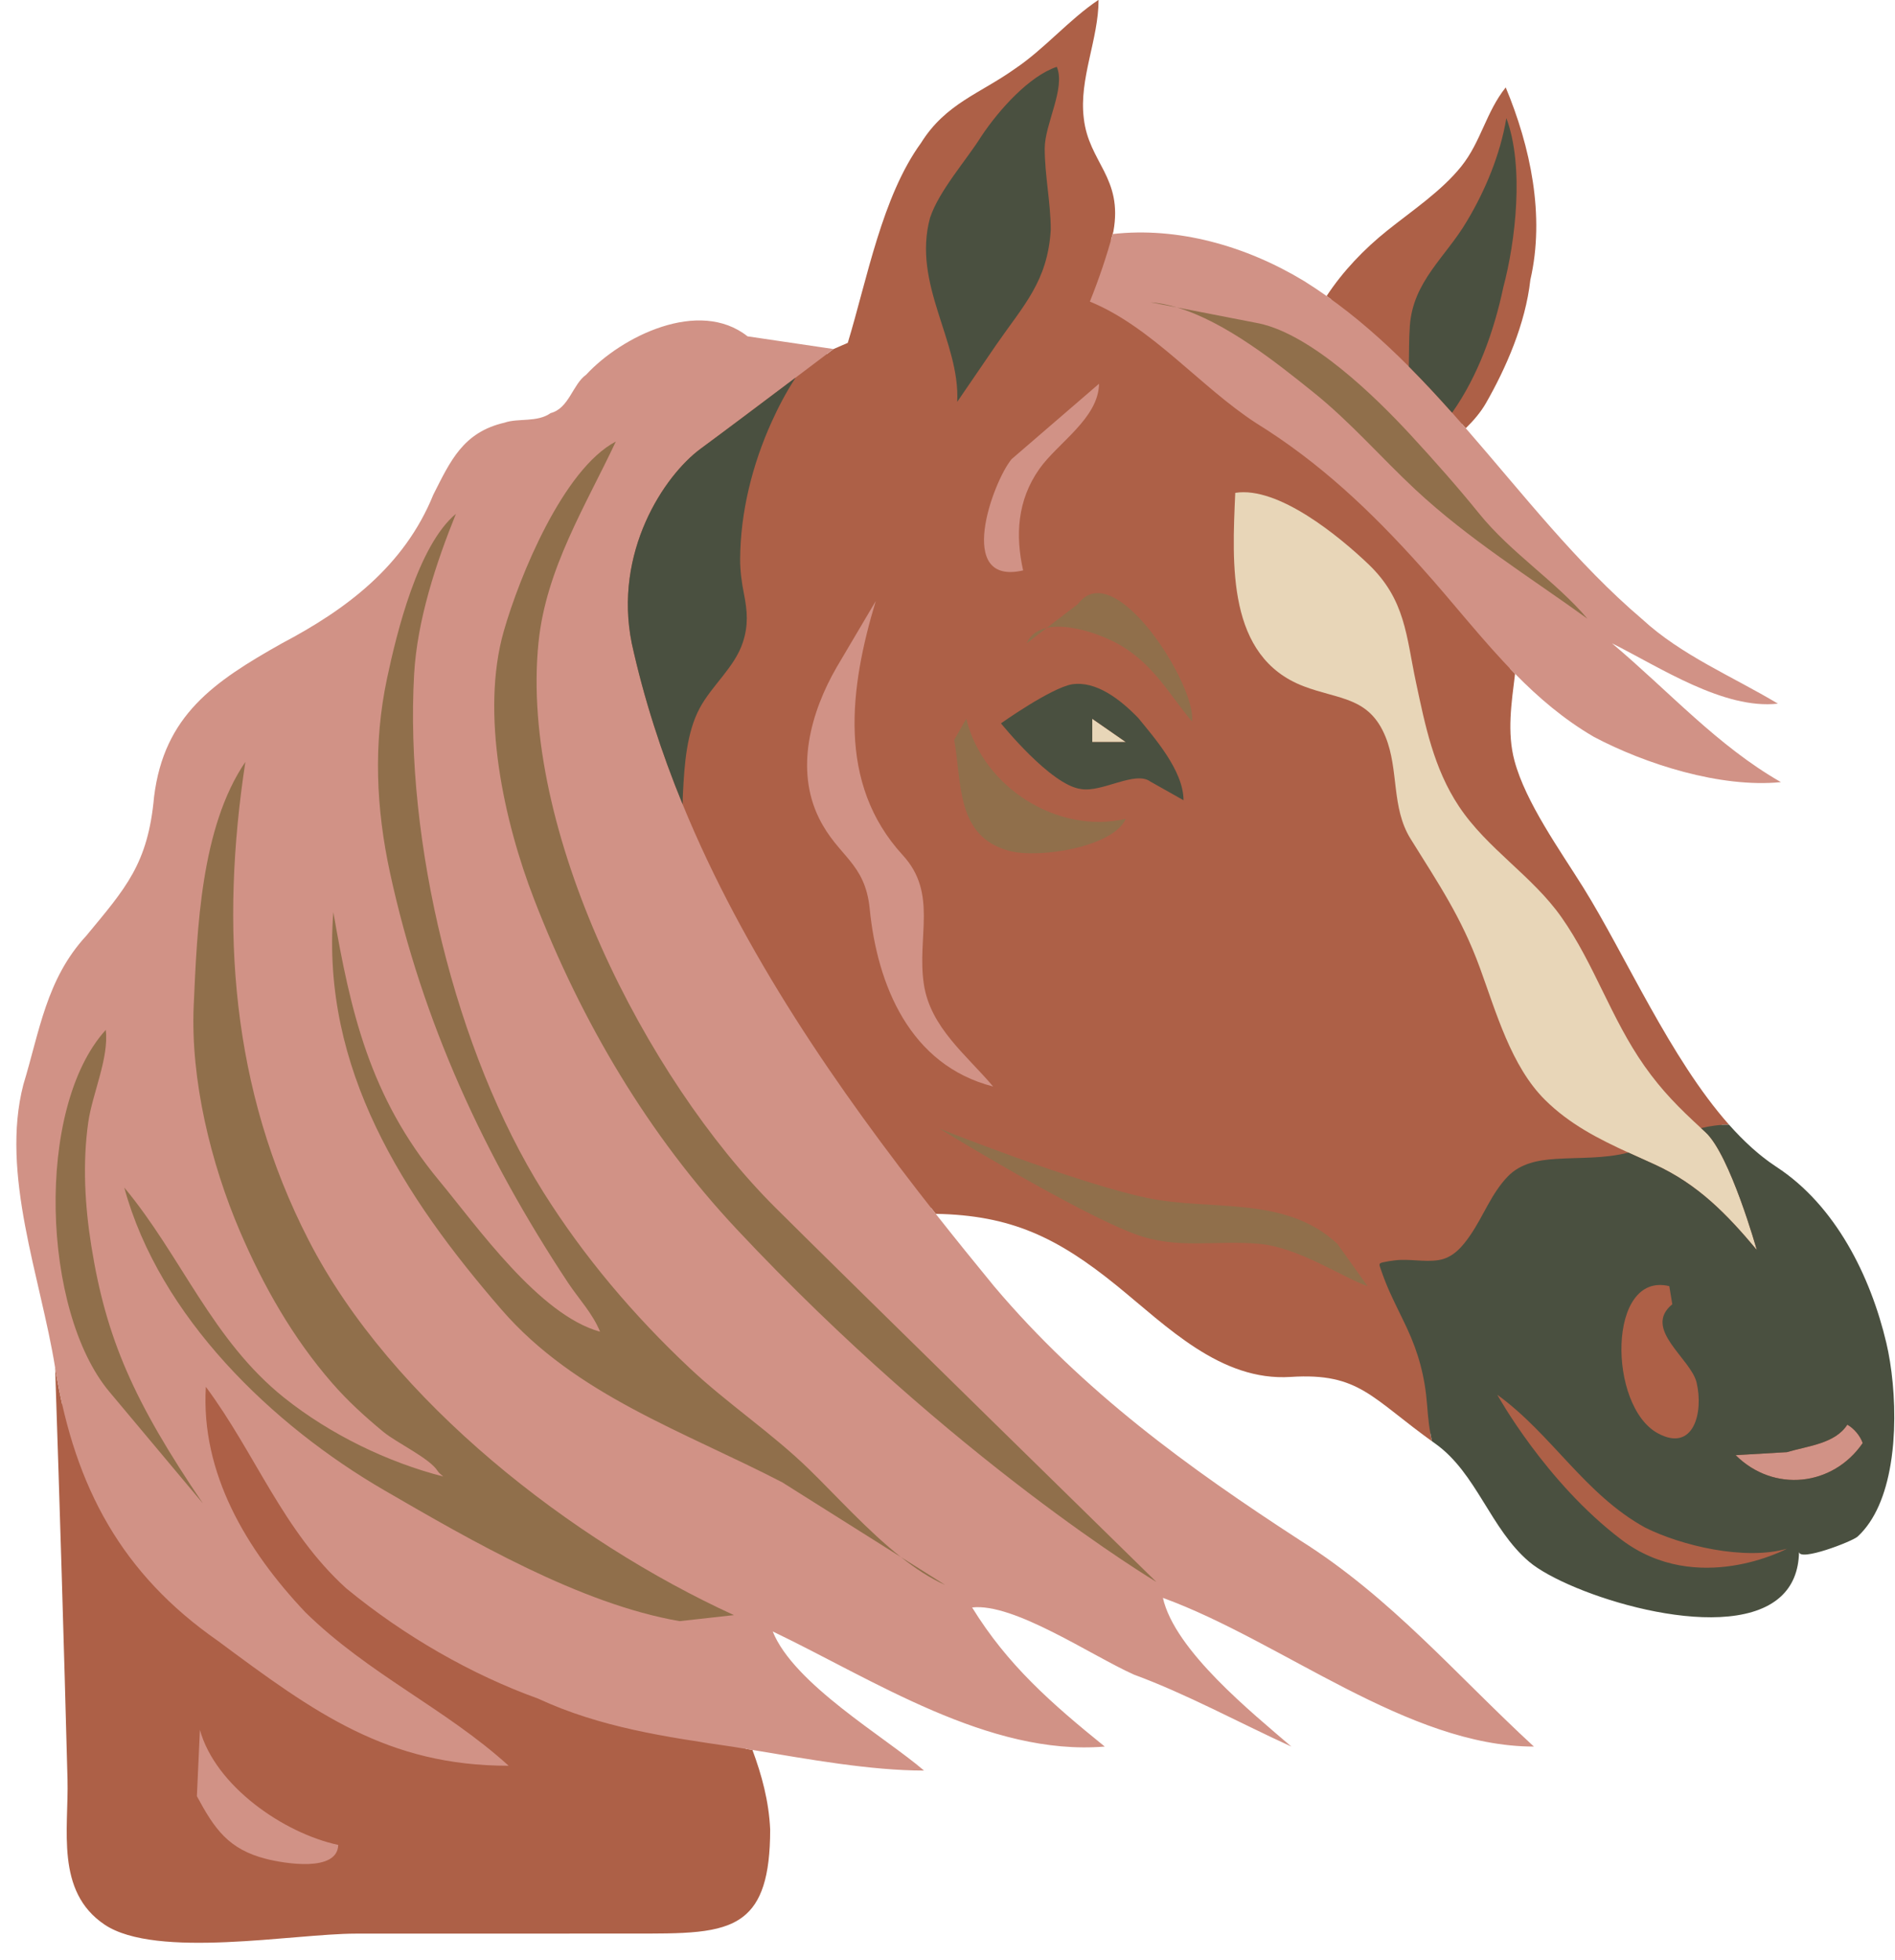
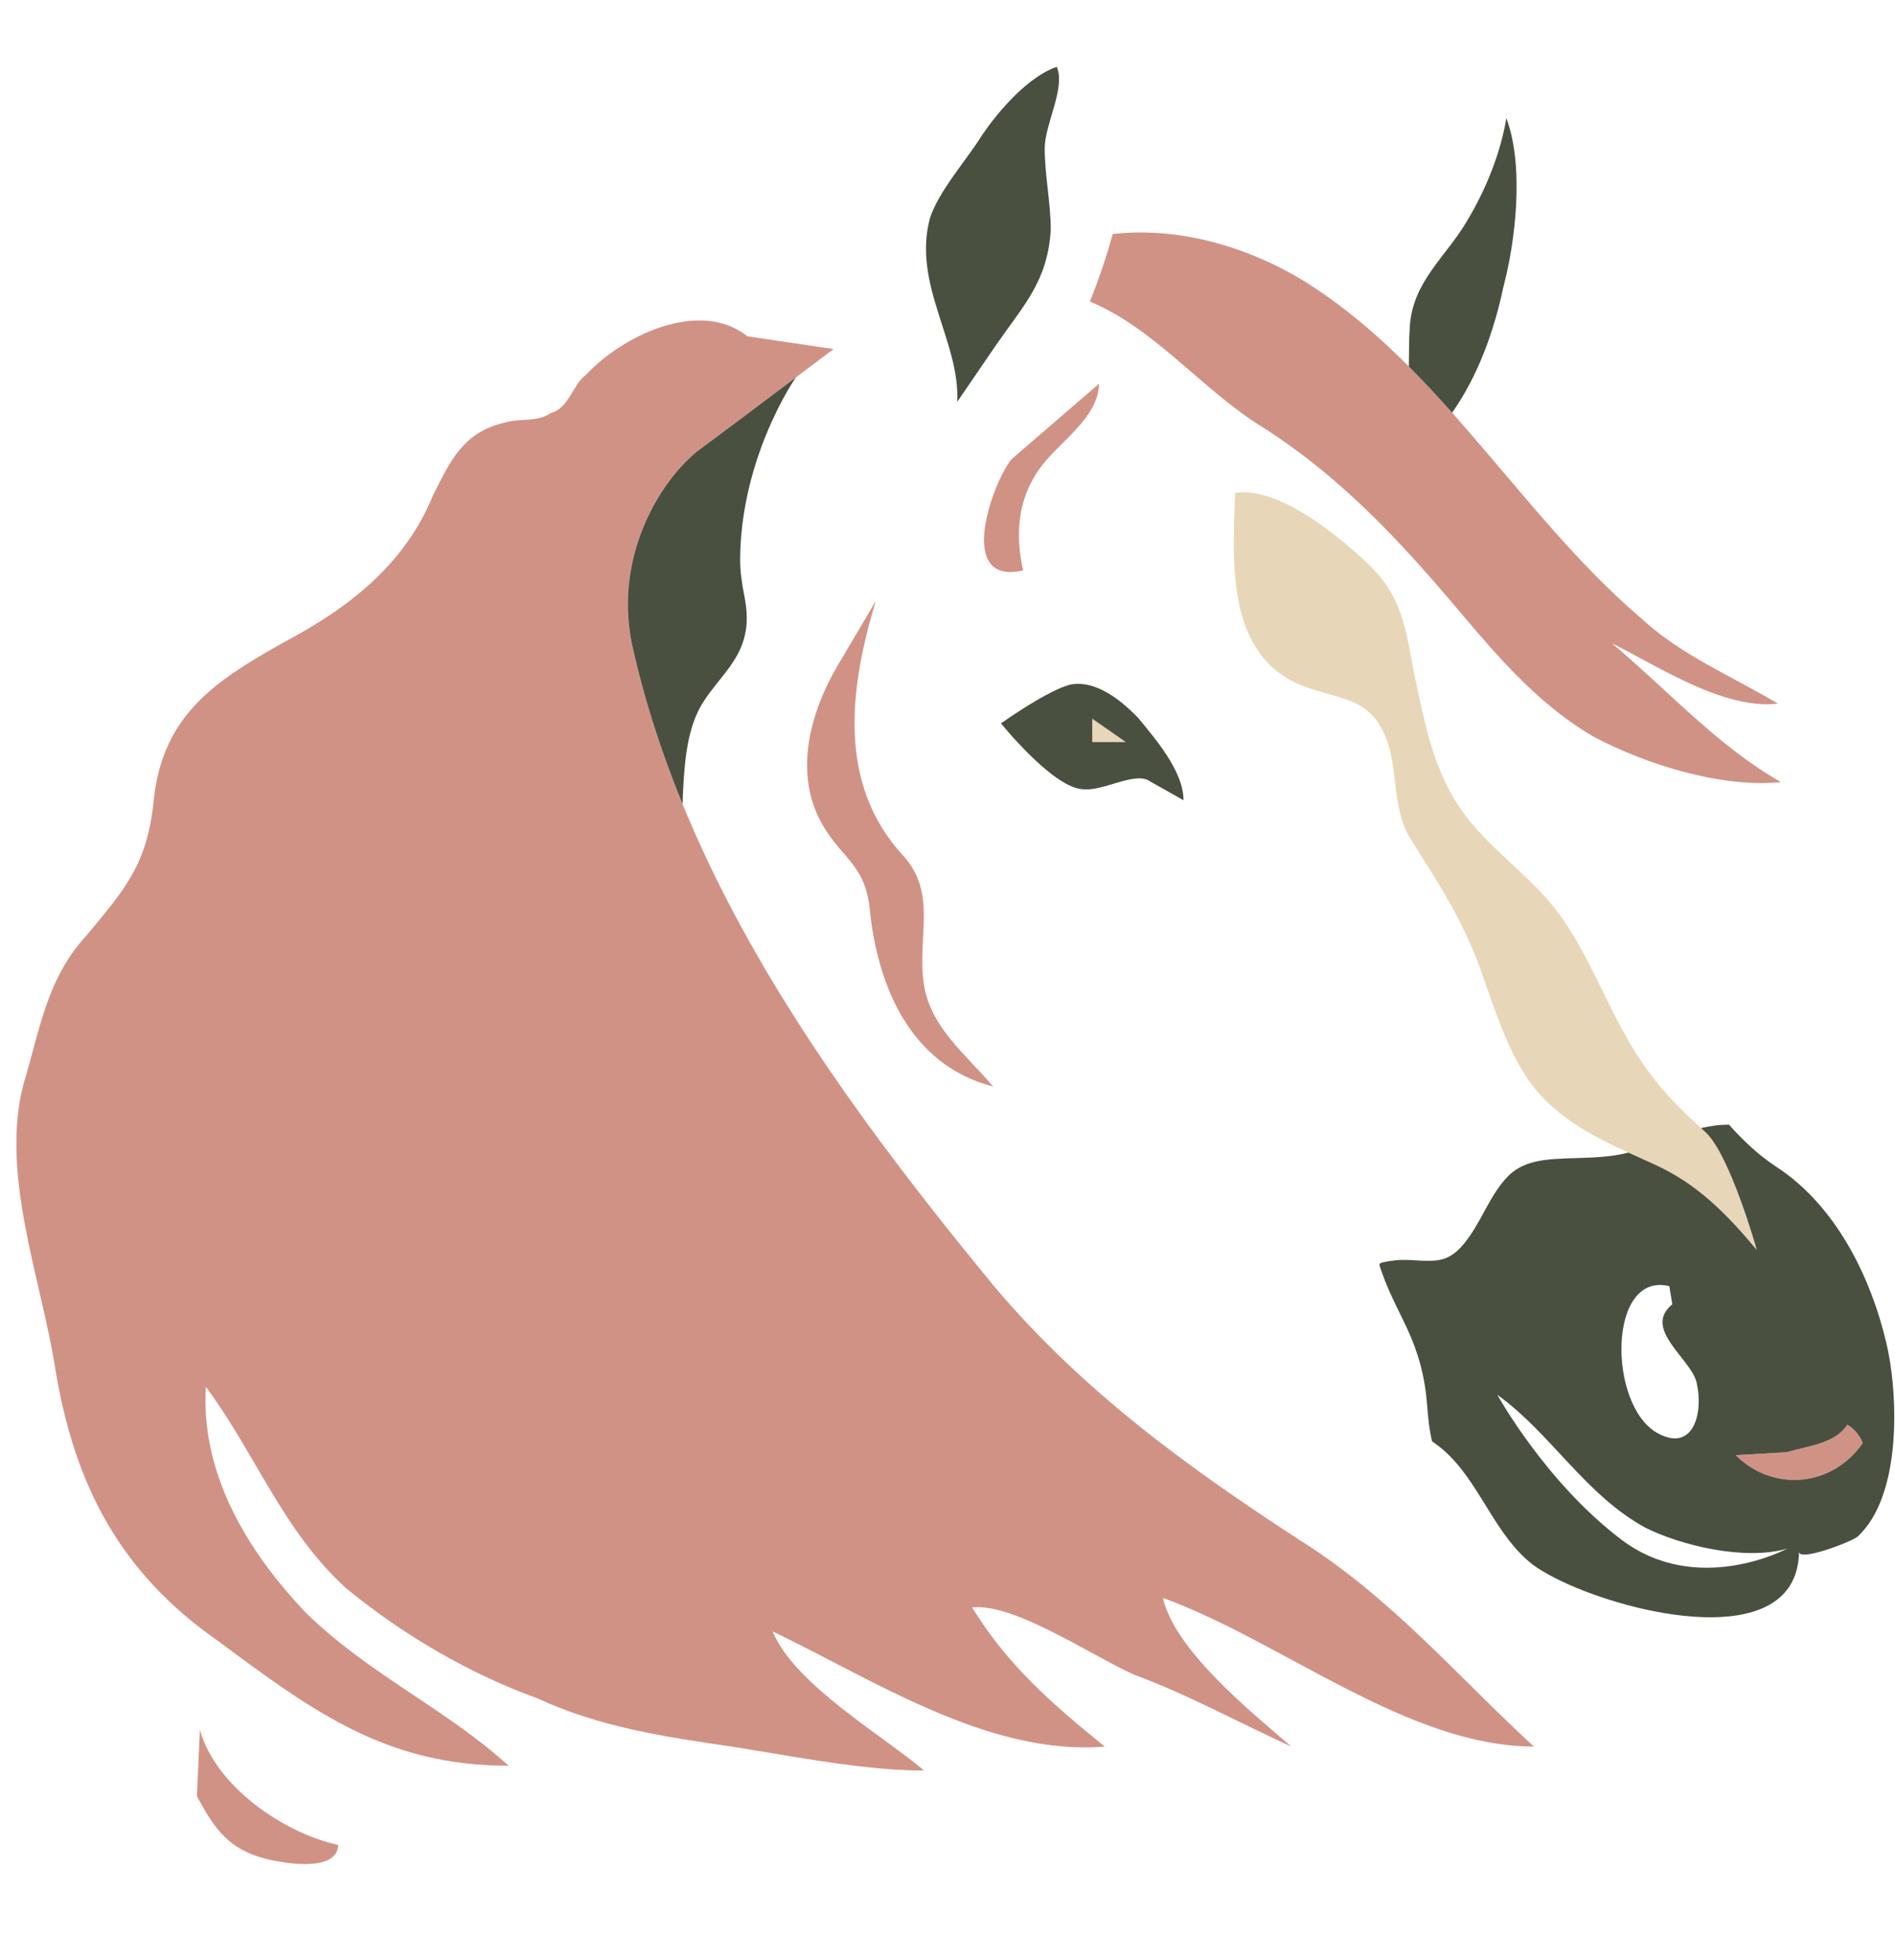
<svg xmlns="http://www.w3.org/2000/svg" height="504.3" preserveAspectRatio="xMidYMid meet" version="1.0" viewBox="-6.0 7.5 487.8 504.3" width="487.8" zoomAndPan="magnify">
  <g id="change1_1">
-     <path d="M480.048,375.548c-0.038,0.928-0.098,1.855-0.169,2.78l-0.055,0.716c-0.086,0.985-0.198,1.989-0.343,3.07 l-0.048,0.381c-0.022,0.168-0.122,0.792-0.122,0.792s-0.106,0.709-0.14,0.908c-1.365,8.082-4.067,14.02-8.03,17.646 c-1.055,0.847-9.59,4.218-12.673,4.218c-0.001,0,0,0-0.001,0c-0.272,0-0.377-0.031-0.378-0.031c0.181,0.056,0.506,0.373,0.507,0.804 l-3-0.021c-0.072,4.448-1.497,7.972-4.235,10.474c-0.178,0.163-0.363,0.314-0.55,0.467l-0.133,0.112 c-3.656,2.89-9.163,4.333-16.416,4.333c-17.565,0-39.114-8.383-45.66-13.928c-4.552-3.856-7.817-9.147-10.977-14.266 c-3.659-5.928-7.442-12.059-13.306-16.225c-0.741-0.527-1.449-1.04-2.138-1.546c0.131,0.737,0.279,1.463,0.452,2.179 c0.273,0.196,0.539,0.389,0.819,0.588c10.64,7.56,14.158,21.92,24.182,30.412c9.918,8.401,49.263,21.24,63.922,9.674 c-14.657,11.57-54.006-1.27-63.924-9.671c-10.024-8.492-13.542-22.852-24.182-30.411c-16.482-11.711-19.423-18.309-37.226-17.163 c-18.016,1.16-31.859-13.026-44.74-23.481c-15.322-12.436-27.301-18.146-46.615-18.487c-0.398-0.505-0.792-1.016-1.188-1.522 l-1.947-0.034l1.958,2.484c4.589,5.822,9.496,11.912,15.002,18.614c23.53,27.875,51.941,48.063,79.141,65.728 c16.678,10.499,29.623,23.294,43.328,36.84c4.44,4.389,9.007,8.902,13.726,13.345c-19.216-1.305-38.675-11.779-57.534-21.93 c-11.578-6.231-22.513-12.118-33.495-16.111l-2.579-0.938l0.603,2.677c2.44,10.841,14.651,22.673,25.09,31.807 c-1.143-0.554-2.278-1.107-3.405-1.656c-8.89-4.327-18.081-8.801-27.107-12.119c-3.035-1.36-6.819-3.421-10.824-5.602 c-10.218-5.563-21.798-11.869-29.959-11.869c-0.556,0-1.098,0.03-1.61,0.089l-2.343,0.269l1.236,2.008 c8.69,14.115,19.392,23.843,31.445,33.711c-0.4,0.008-0.802,0.012-1.203,0.012c-21.991,0-44.411-11.623-64.19-21.877 c-5.368-2.783-10.438-5.412-15.459-7.813l-3.476-1.662l1.437,3.575c4.141,10.302,17.917,20.362,28.985,28.446 c2.493,1.82,4.899,3.577,7.005,5.202c-11.194-0.445-23.365-2.483-35.181-4.462l-6.946-1.155l0.604,1.626 c0.571,0.093,1.127,0.181,1.702,0.276c2.401,6.467,4.235,13.178,4.565,20.451c0,12.242-2.309,18.894-7.031,22.508 c-5.852,4.479-15.408,4.292-28.862,4.295c-23.62,0.006-47.238,0.01-70.856,0.016c-15.735,0.003-51.278,6.608-64.587-2.325 c-12.723-8.541-9.207-24.619-9.54-37.349c-0.926-35.39-2.004-70.641-3.187-106.011c0.068,0.422,0.139,0.846,0.202,1.266 c0.475,2.795,1.011,5.523,1.612,8.188c-0.104-3.147-0.208-6.308-0.315-9.503l-0.003-0.095l-0.015-0.094 c-1.032-6.419-2.536-12.938-4.129-19.841c-4.084-17.697-8.307-35.997-4.075-52.341c0.849-2.775,1.618-5.637,2.362-8.404 c2.859-10.637,5.56-20.684,13.451-29.22l1.375-1.655c9.33-11.25,14.961-18.04,16.501-35.025 c2.49-20.167,14.898-28.609,32.155-38.328c14.064-7.413,31.31-18.56,39.607-38.951l0.618-1.222 c4.022-7.97,7.199-14.266,16.67-16.454l0.08-0.018l0.077-0.027c1.229-0.428,2.738-0.518,4.335-0.612 c2.497-0.148,5.315-0.315,7.702-1.896c3.196-0.953,4.851-3.695,6.316-6.122c0.952-1.577,1.851-3.065,3.038-3.907l0.128-0.09 l0.106-0.115c6.194-6.701,17.807-13.483,28.017-13.483c4.469,0,8.337,1.267,11.497,3.767l0.315,0.249l21.067,3.109 c1.065-0.804,1.679-1.268,1.679-1.268c1.214-0.546,2.438-1.072,3.665-1.593c4.992-16.425,8.829-37.664,18.868-51.467 c6.346-10.153,15.23-12.692,24.115-19.038c7.616-5.077,13.962-12.692,21.576-17.769c0,10.153-5.077,20.307-3.807,30.461 c1.269,11.423,10.153,15.23,7.616,29.192c-0.055,0.205-0.118,0.414-0.174,0.62c-0.14,0.516-0.303,1.041-0.45,1.561l0.618-0.07 c2.3-0.26,4.668-0.391,7.04-0.391c13.751,0,28.039,4.254,41.319,12.302c1.813,1.128,3.674,2.366,5.673,3.775l1.267,0.893 l0.813-1.237c-0.406-0.293-0.806-0.593-1.216-0.882c4.2-6.389,9.63-12.066,15.646-16.88c6.346-5.077,13.962-10.153,19.037-16.5 c5.076-6.347,6.346-13.962,11.423-20.307c6.346,15.23,10.153,32.999,6.346,49.499c-1.269,11.423-6.346,22.846-11.423,31.73 c-1.365,2.388-3.194,4.497-5.204,6.483c-0.33-0.378-0.663-0.751-0.994-1.128c-0.021,0.021-0.04,0.041-0.061,0.061l-1.002,0.99 l0.926,1.062c3.283,3.769,6.58,7.656,9.77,11.417c11.13,13.123,22.639,26.691,35.793,37.873 c7.154,6.605,15.926,11.327,24.407,15.893c1.95,1.05,3.937,2.119,5.902,3.212c-9.525-0.972-19.852-6.534-29.061-11.495 c-2.588-1.394-5.031-2.71-7.374-3.881l-1.637,2.489c4.547,3.83,8.938,7.867,13.183,11.772c8.596,7.906,16.775,15.429,26.309,21.548 c-0.013,0-0.026,0-0.039,0c-14.978,0-31.746-6.052-42.444-11.716c-6.761-3.945-13.108-9.027-19.921-15.963l-2.179-2.218 l-0.231,1.867c0.447,0.467,0.886,0.941,1.339,1.402c-0.93,7.551-2.104,15.086-0.154,22.368c2.882,10.762,11.806,23.16,17.688,32.591 c10.933,17.531,22.364,43.97,37.554,61.092c-0.649-0.006-1.291,0.016-1.926,0.058c0.269,0.311,0.534,0.632,0.805,0.937 c1.899,2.141,3.843,4.113,5.774,5.866l0.307,0.28c0.332,0.297,0.669,0.586,1.007,0.874c0.32,0.273,0.575,0.489,0.831,0.7 c0.312,0.258,0.626,0.511,0.943,0.761c0.328,0.259,0.66,0.512,0.994,0.763l0.142,0.106c0.223,0.168,0.445,0.336,0.67,0.498 c0.512,0.369,1.032,0.728,1.554,1.074l0.28,0.19c12.894,8.415,22.968,24.593,27.648,44.389 C479.631,359.876,480.356,368.144,480.048,375.548z" fill="#AD6047" />
-   </g>
+     </g>
  <g id="change2_1">
    <path d="M328.652,403.882c-28.509-18.516-55.876-38.265-78.799-65.421c-5.007-6.096-10.019-12.292-14.983-18.591 c-25.366-32.191-49.453-67.1-65.153-105.391c-5.489-13.386-9.962-27.182-13.094-41.424c-4.733-23.454,8.297-43.144,17.763-50.105 c5.576-4.101,16.441-12.264,24.429-18.281c5.571-4.196,9.744-7.349,9.744-7.349l-22.131-3.266c-12.483-9.876-32.418,0-41.547,9.875 c-3.483,2.469-4.386,8.64-9.129,9.875c-3.483,2.469-8.345,1.234-11.888,2.469c-10.687,2.469-13.931,9.875-18.318,18.516 c-7.512,18.516-22.584,29.625-38.977,38.266c-17.534,9.875-30.323,18.516-32.913,39.5c-1.567,17.282-7.273,23.454-17.483,35.797 c-10.27,11.11-12.016,24.688-16.163,38.266c-5.964,23.033,4.452,49.635,8.175,72.797c0.068,0.422,0.139,0.846,0.202,1.266 c5.032,29.625,16.91,51.843,41.758,69.125c24.908,18.516,43.573,32.094,74.79,32.094c-16.324-14.812-35.951-23.453-52.335-39.5 c-15.182-16.047-26.942-35.796-25.613-58.015c12.841,17.282,19.798,37.032,36.121,51.844c15.003,12.343,32.29,22.218,49.397,28.39 c15.965,7.406,32.894,9.875,49.823,12.343c1.755,0.276,3.545,0.568,5.355,0.867c14.405,2.383,30.304,5.305,44.171,5.305 c-10.023-8.641-33.491-22.219-38.949-35.797c25.81,12.343,55.579,32.094,85.477,29.625c-13.744-11.11-25.026-20.985-34.145-35.797 c10.747-1.234,30.613,12.344,41.657,17.282c13.445,4.937,27.011,12.343,40.516,18.516c-10.023-8.641-30.007-24.688-33.064-38.266 c30.554,11.11,63.082,38.266,95.5,38.266C368.741,438.444,352.18,418.694,328.652,403.882z M452.435,208.773 c-16.31-9.32-28.736-23.3-43.493-35.727c12.427,6.213,28.737,17.086,42.718,15.533c-11.65-6.99-24.853-12.427-34.95-21.747 c-16.82-14.297-30.682-32.234-45.403-49.132c-1.166-1.339-2.338-2.67-3.517-3.994c-3.626-4.069-7.32-8.056-11.139-11.89 c-6.59-6.616-13.555-12.775-21.169-18.141c-1.881-1.325-3.795-2.609-5.76-3.832c-15.119-9.163-32.669-13.995-49.304-12.119 c-1.537,5.659-3.514,11.529-5.872,17.387c15.957,6.528,28.354,21.881,42.749,31.238c16.31,10.097,29.514,22.523,42.718,37.28 c8.167,9.074,15.547,18.67,23.981,27.256c6.004,6.112,12.538,11.716,20.29,16.238C417.484,204.113,436.902,210.326,452.435,208.773z M209.335,179.259l10.097-17.087c-6.716,22.234-10.016,46.923,6.953,65.396c9.075,9.88,3.573,20.959,5.434,33.242 c1.686,11.129,11.036,18.232,17.824,26.292c-21.501-5.515-29.821-26.18-31.764-45.709c-1.193-11.993-8.112-13.377-13.031-23.3 C198.564,205.418,202.769,190.649,209.335,179.259z M81.067,482.273c-0.217,7.1-13.86,4.779-18.523,3.601 c-9.712-2.453-13.32-7.703-17.863-16.14l0.776-17.086C49.438,467.113,66.995,479.251,81.067,482.273z M473.483,378.861 c-7.686,11.167-22.915,12.829-32.698,3.109l13.204-0.777c5.38-1.61,12.376-2.156,15.533-7.065 C471.251,375.08,472.858,377.018,473.483,378.861z M254.382,125.668l22.524-19.417c-0.139,8.919-10.606,15.184-15.361,21.92 c-5.691,8.063-6.2,17.112-4.177,26.12C239.821,158.324,249.523,131.608,254.382,125.668z" fill="#D19286" />
  </g>
  <g id="change3_1">
-     <path d="M338.263,327.603l7.766,10.874c-6.503-2.259-17.747-9.998-27.96-10.892 c-11.529-1.009-20.951,1.539-31.843-2.485c-15.355-5.672-50.424-27.181-50.424-27.181s35.097,14.014,53.529,17.863 C305.854,319.234,324.855,315.033,338.263,327.603z M132.62,172.834c1.937-19.01,12.144-35.183,19.901-51.707 c-13.555,7.109-24.807,34.706-28.833,48.77c-6.077,21.228,0.049,48.977,7.785,68.989c12.235,31.651,29.485,60.75,52.232,85.006 c55.922,59.632,107.958,90.699,107.958,90.699s-80.678-78.99-98.136-96.393C160.255,285.029,127.708,221.015,132.62,172.834z M202.346,385.681c-9.706-9.449-21.079-16.959-30.897-26.194c-14.351-13.498-27.145-28.566-37.623-45.263 c-22.676-36.132-35.668-90.355-33.224-133.237c0.789-13.846,5.582-28.447,10.757-41.259c-9.752,8.132-15.222,30.491-17.747,42.427 c-3.556,16.818-2.796,33.422,0.777,49.917c8.339,38.498,24.301,72.971,45.784,105.455c2.798,4.23,6.342,7.895,8.29,12.673 c-15.65-4.285-31.599-27.019-41.45-38.907c-17.87-21.564-22.779-43.508-27.209-69.062c-3.167,40.376,18.065,73.157,43.299,102.286 c19.034,21.973,46.979,31.34,72.253,44.443l30.541,19.23C217.321,401.413,209.211,392.364,202.346,385.681z M237.296,415.367 l-11.4-7.178C229.63,411.14,233.451,413.666,237.296,415.367z M73.457,326.671c-20.025-38.945-22.798-80.55-16.295-123.102 c-11.491,16.847-12.425,43.168-13.299,62.698c-0.854,19.082,4.426,40.639,11.863,58.013c6.091,14.228,13.664,27.512,23.731,39.092 c4.04,4.648,8.448,8.647,13.222,12.597c3.39,2.805,11.934,6.801,13.963,10.056c0.326,0.524,0.977,1.046,1.454,1.436 c-14.323-3.665-29.099-10.832-40.892-20.23C48.581,352.39,40.722,330.786,25.987,313.1c9.056,33.304,38.183,61.247,67.02,77.957 c22.104,12.808,50.354,29.23,75.941,33.63l13.98-1.553C141.41,404.141,94.795,368.169,73.457,326.671z M16.717,296.32 c1.039-7.323,5.37-16.547,4.507-23.781C2.971,292.612,4.78,344.954,22.157,365.66l24.077,28.737 c-17.863-26.313-24.915-42.508-28.715-66.19C15.831,317.687,15.231,306.79,16.717,296.32z M374.748,139.654 c-5.513-6.827-11.747-13.844-17.63-20.221c-9.187-9.961-25.507-25.825-39.047-28.715l-21.109-4.105 c12.599,3.769,25.722,14.295,35.07,21.795c9.628,7.725,17.495,16.86,26.252,25.027c13.782,12.851,29.383,22.473,44.344,33.277 C394.536,157.143,382.902,149.753,374.748,139.654z M296.963,86.613c-2.311-0.691-4.604-1.156-6.853-1.333L296.963,86.613z M258.267,173.044l5.181-3.962C261.144,169.599,259.272,170.812,258.267,173.044z M282.516,173.608 c8.549,5.082,12.371,12.456,18.313,19.568c1.364-8.881-19.916-42.954-29.358-30.229l-8.023,6.135 C269.421,167.743,278.3,171.102,282.516,173.608z M253.779,226.463c7.632,2.054,26.806-0.959,30.018-8.253 c-17.32,4.069-36.727-7.912-41.064-25.748l-3.106,5.437C241.637,209.172,240.074,222.774,253.779,226.463z" fill="#906F4B" />
-   </g>
+     </g>
  <g id="change4_1">
    <path d="M446.222,329.156c-7.745-9.254-15.167-16.886-26.234-21.959c-2.271-1.042-4.55-2.054-6.812-3.089 c-7.685-3.517-15.173-7.316-21.476-13.574c-8.704-8.643-12.562-22.517-16.779-34.038c-4.747-12.972-10.644-21.595-17.822-33.139 c-5.007-8.053-2.979-17.711-6.431-26.212c-4.217-10.391-12.024-9.569-21.118-13.055c-19.764-7.576-18.384-31.371-17.577-49.76 c11.076-1.765,26.813,11.242,34.249,18.33c9.624,9.174,9.741,18.573,12.275,30.443c2.362,11.065,4.555,22.104,11.026,31.862 c7.276,10.972,18.887,17.869,26.427,28.586c8.438,11.994,12.742,26.033,21.342,38.25c4.562,6.482,9.013,10.887,14.582,16.014 c0.381,0.351,0.752,0.695,1.144,1.053C439.335,304.643,446.222,329.156,446.222,329.156z M275.159,198.456h8.637l-8.637-5.994 V198.456z" fill="#E8D6B8" />
  </g>
  <g id="change5_1">
-     <path d="M174.386,122.949c5.576-4.101,16.441-12.264,24.429-18.281c-2.401,3.657-4.439,7.549-6.173,11.377 c-4.972,10.976-8.05,23.225-8.116,35.306c-0.016,3.045,0.383,5.979,0.976,8.962c0.892,4.486,1.16,8.086-0.282,12.494 c-2.092,6.391-7.969,11.065-11.112,16.936c-3.37,6.292-3.92,14.524-4.288,21.529c-0.056,1.068-0.088,2.137-0.103,3.206 c-5.489-13.386-9.962-27.182-13.094-41.424C151.889,149.6,164.92,129.91,174.386,122.949z M481.547,375.61 c-0.039,0.946-0.1,1.891-0.173,2.834c-0.019,0.244-0.034,0.488-0.055,0.731c-0.092,1.052-0.211,2.098-0.35,3.136 c-0.017,0.131-0.031,0.262-0.05,0.393c-0.038,0.271-0.083,0.538-0.125,0.808c-0.048,0.311-0.092,0.623-0.144,0.931 c-1.264,7.483-3.879,14.277-8.496,18.501c-1.343,1.229-15.09,6.537-15.058,3.877c0,0.004,0,0.008-0.001,0.012 c-0.084,5.149-1.828,8.911-4.723,11.556c-0.197,0.18-0.405,0.35-0.613,0.52c-0.069,0.056-0.133,0.117-0.203,0.172 c-14.659,11.566-54.004-1.273-63.922-9.674c-10.024-8.492-13.542-22.852-24.182-30.412c-0.28-0.199-0.546-0.393-0.819-0.588 c-0.709-2.938-1.031-6.053-1.278-9.364c-0.531-7.107-2.194-13.376-5.218-19.832c-1.462-3.121-3.043-6.184-4.453-9.331 c-0.864-1.926-1.615-3.896-2.297-5.893c-0.354-1.037-0.562-1.377,0.556-1.632c1.046-0.24,2.112-0.396,3.178-0.523 c3.706-0.439,7.484,0.507,11.149-0.054c3.785-0.578,6.205-3.489,8.258-6.495c3.361-4.921,5.399-10.695,9.599-15.035 c3.299-3.409,7.836-4.219,12.381-4.511c6.356-0.408,12.48-0.043,18.668-1.633c2.262,1.035,4.541,2.047,6.812,3.089 c11.066,5.074,18.489,12.706,26.234,21.959c0,0-6.886-24.513-13.204-30.288c-0.392-0.358-0.763-0.703-1.144-1.053 c2.329-0.553,4.713-0.9,7.206-0.878c0.001,0,0.001,0,0.002,0c1.83,2.063,3.715,3.988,5.659,5.75c0.1,0.09,0.198,0.184,0.298,0.273 c0.347,0.31,0.697,0.609,1.048,0.908c0.247,0.211,0.495,0.421,0.745,0.627c0.304,0.251,0.61,0.498,0.918,0.74 c0.32,0.253,0.643,0.498,0.966,0.741c0.262,0.197,0.523,0.396,0.787,0.587c0.499,0.36,1.002,0.706,1.508,1.042 c0.093,0.062,0.185,0.129,0.279,0.19c15.198,9.919,24.215,28.1,28.28,45.295C480.963,358.989,481.893,367.28,481.547,375.61z M420.783,376.36c9.138,4.93,11.783-5.294,9.946-13.07c-1.467-6.212-14.024-13.81-6.254-20.154l-0.776-4.66 C407.727,334.609,407.852,369.385,420.783,376.36z M453.989,406.047c-10.873,3.106-27.183-0.777-36.503-5.437 c-15.534-8.543-24.077-24.076-38.057-34.173c0,0,12.427,22.523,31.949,37.28C430.9,418.475,453.989,406.047,453.989,406.047z M473.483,378.861c-0.626-1.843-2.232-3.78-3.961-4.732c-3.157,4.908-10.153,5.455-15.533,7.065l-13.204,0.777 C450.569,391.69,465.798,390.027,473.483,378.861z M380.981,81.396c3.107-11.65,5.437-31.066,0.777-43.493 c-1.554,9.32-5.437,18.64-10.096,26.407c-5.437,9.32-13.98,15.533-14.757,27.183c-0.228,3.197-0.189,6.73-0.256,10.323 c3.819,3.834,7.513,7.821,11.139,11.89C374.441,104.312,378.615,92.633,380.981,81.396z M287.003,192.264 c3.883,4.81,11.65,13.471,11.65,21.168l-8.543-4.812c-3.883-2.887-12.426,2.887-17.863,1.925 c-7.767-0.962-20.582-16.901-20.582-16.901s12.815-9.079,18.251-10.04C276.13,182.642,282.343,187.452,287.003,192.264z M283.797,198.456l-8.637-5.994v5.994H283.797z M262.925,45.67c0-6.213,5.437-15.533,3.107-20.97 c-6.99,2.33-14.757,10.873-19.417,17.863c-3.883,6.213-10.873,13.98-13.203,20.97c-4.66,17.087,7.767,31.844,6.99,47.378 l10.097-14.757c6.99-10.097,13.203-16.31,13.979-29.513C264.478,59.65,262.925,52.66,262.925,45.67z" fill="#4A5040" />
+     <path d="M174.386,122.949c5.576-4.101,16.441-12.264,24.429-18.281c-2.401,3.657-4.439,7.549-6.173,11.377 c-4.972,10.976-8.05,23.225-8.116,35.306c-0.016,3.045,0.383,5.979,0.976,8.962c0.892,4.486,1.16,8.086-0.282,12.494 c-2.092,6.391-7.969,11.065-11.112,16.936c-3.37,6.292-3.92,14.524-4.288,21.529c-0.056,1.068-0.088,2.137-0.103,3.206 c-5.489-13.386-9.962-27.182-13.094-41.424C151.889,149.6,164.92,129.91,174.386,122.949z M481.547,375.61 c-0.039,0.946-0.1,1.891-0.173,2.834c-0.019,0.244-0.034,0.488-0.055,0.731c-0.092,1.052-0.211,2.098-0.35,3.136 c-0.017,0.131-0.031,0.262-0.05,0.393c-0.038,0.271-0.083,0.538-0.125,0.808c-0.048,0.311-0.092,0.623-0.144,0.931 c-1.264,7.483-3.879,14.277-8.496,18.501c-1.343,1.229-15.09,6.537-15.058,3.877c0,0.004,0,0.008-0.001,0.012 c-0.084,5.149-1.828,8.911-4.723,11.556c-0.197,0.18-0.405,0.35-0.613,0.52c-0.069,0.056-0.133,0.117-0.203,0.172 c-14.659,11.566-54.004-1.273-63.922-9.674c-10.024-8.492-13.542-22.852-24.182-30.412c-0.28-0.199-0.546-0.393-0.819-0.588 c-0.709-2.938-1.031-6.053-1.278-9.364c-0.531-7.107-2.194-13.376-5.218-19.832c-1.462-3.121-3.043-6.184-4.453-9.331 c-0.864-1.926-1.615-3.896-2.297-5.893c-0.354-1.037-0.562-1.377,0.556-1.632c1.046-0.24,2.112-0.396,3.178-0.523 c3.706-0.439,7.484,0.507,11.149-0.054c3.785-0.578,6.205-3.489,8.258-6.495c3.361-4.921,5.399-10.695,9.599-15.035 c3.299-3.409,7.836-4.219,12.381-4.511c6.356-0.408,12.48-0.043,18.668-1.633c2.262,1.035,4.541,2.047,6.812,3.089 c11.066,5.074,18.489,12.706,26.234,21.959c0,0-6.886-24.513-13.204-30.288c-0.392-0.358-0.763-0.703-1.144-1.053 c2.329-0.553,4.713-0.9,7.206-0.878c0.001,0,0.001,0,0.002,0c1.83,2.063,3.715,3.988,5.659,5.75c0.1,0.09,0.198,0.184,0.298,0.273 c0.347,0.31,0.697,0.609,1.048,0.908c0.247,0.211,0.495,0.421,0.745,0.627c0.304,0.251,0.61,0.498,0.918,0.74 c0.32,0.253,0.643,0.498,0.966,0.741c0.262,0.197,0.523,0.396,0.787,0.587c0.499,0.36,1.002,0.706,1.508,1.042 c0.093,0.062,0.185,0.129,0.279,0.19c15.198,9.919,24.215,28.1,28.28,45.295C480.963,358.989,481.893,367.28,481.547,375.61z M420.783,376.36c9.138,4.93,11.783-5.294,9.946-13.07c-1.467-6.212-14.024-13.81-6.254-20.154l-0.776-4.66 C407.727,334.609,407.852,369.385,420.783,376.36z M453.989,406.047c-10.873,3.106-27.183-0.777-36.503-5.437 c-15.534-8.543-24.077-24.076-38.057-34.173c0,0,12.427,22.523,31.949,37.28C430.9,418.475,453.989,406.047,453.989,406.047z M473.483,378.861c-0.626-1.843-2.232-3.78-3.961-4.732c-3.157,4.908-10.153,5.455-15.533,7.065l-13.204,0.777 C450.569,391.69,465.798,390.027,473.483,378.861z M380.981,81.396c3.107-11.65,5.437-31.066,0.777-43.493 c-1.554,9.32-5.437,18.64-10.096,26.407c-5.437,9.32-13.98,15.533-14.757,27.183c-0.228,3.197-0.189,6.73-0.256,10.323 c3.819,3.834,7.513,7.821,11.139,11.89C374.441,104.312,378.615,92.633,380.981,81.396z M287.003,192.264 c3.883,4.81,11.65,13.471,11.65,21.168l-8.543-4.812c-3.883-2.887-12.426,2.887-17.863,1.925 c-7.767-0.962-20.582-16.901-20.582-16.901s12.815-9.079,18.251-10.04C276.13,182.642,282.343,187.452,287.003,192.264M283.797,198.456l-8.637-5.994v5.994H283.797z M262.925,45.67c0-6.213,5.437-15.533,3.107-20.97 c-6.99,2.33-14.757,10.873-19.417,17.863c-3.883,6.213-10.873,13.98-13.203,20.97c-4.66,17.087,7.767,31.844,6.99,47.378 l10.097-14.757c6.99-10.097,13.203-16.31,13.979-29.513C264.478,59.65,262.925,52.66,262.925,45.67z" fill="#4A5040" />
  </g>
</svg>